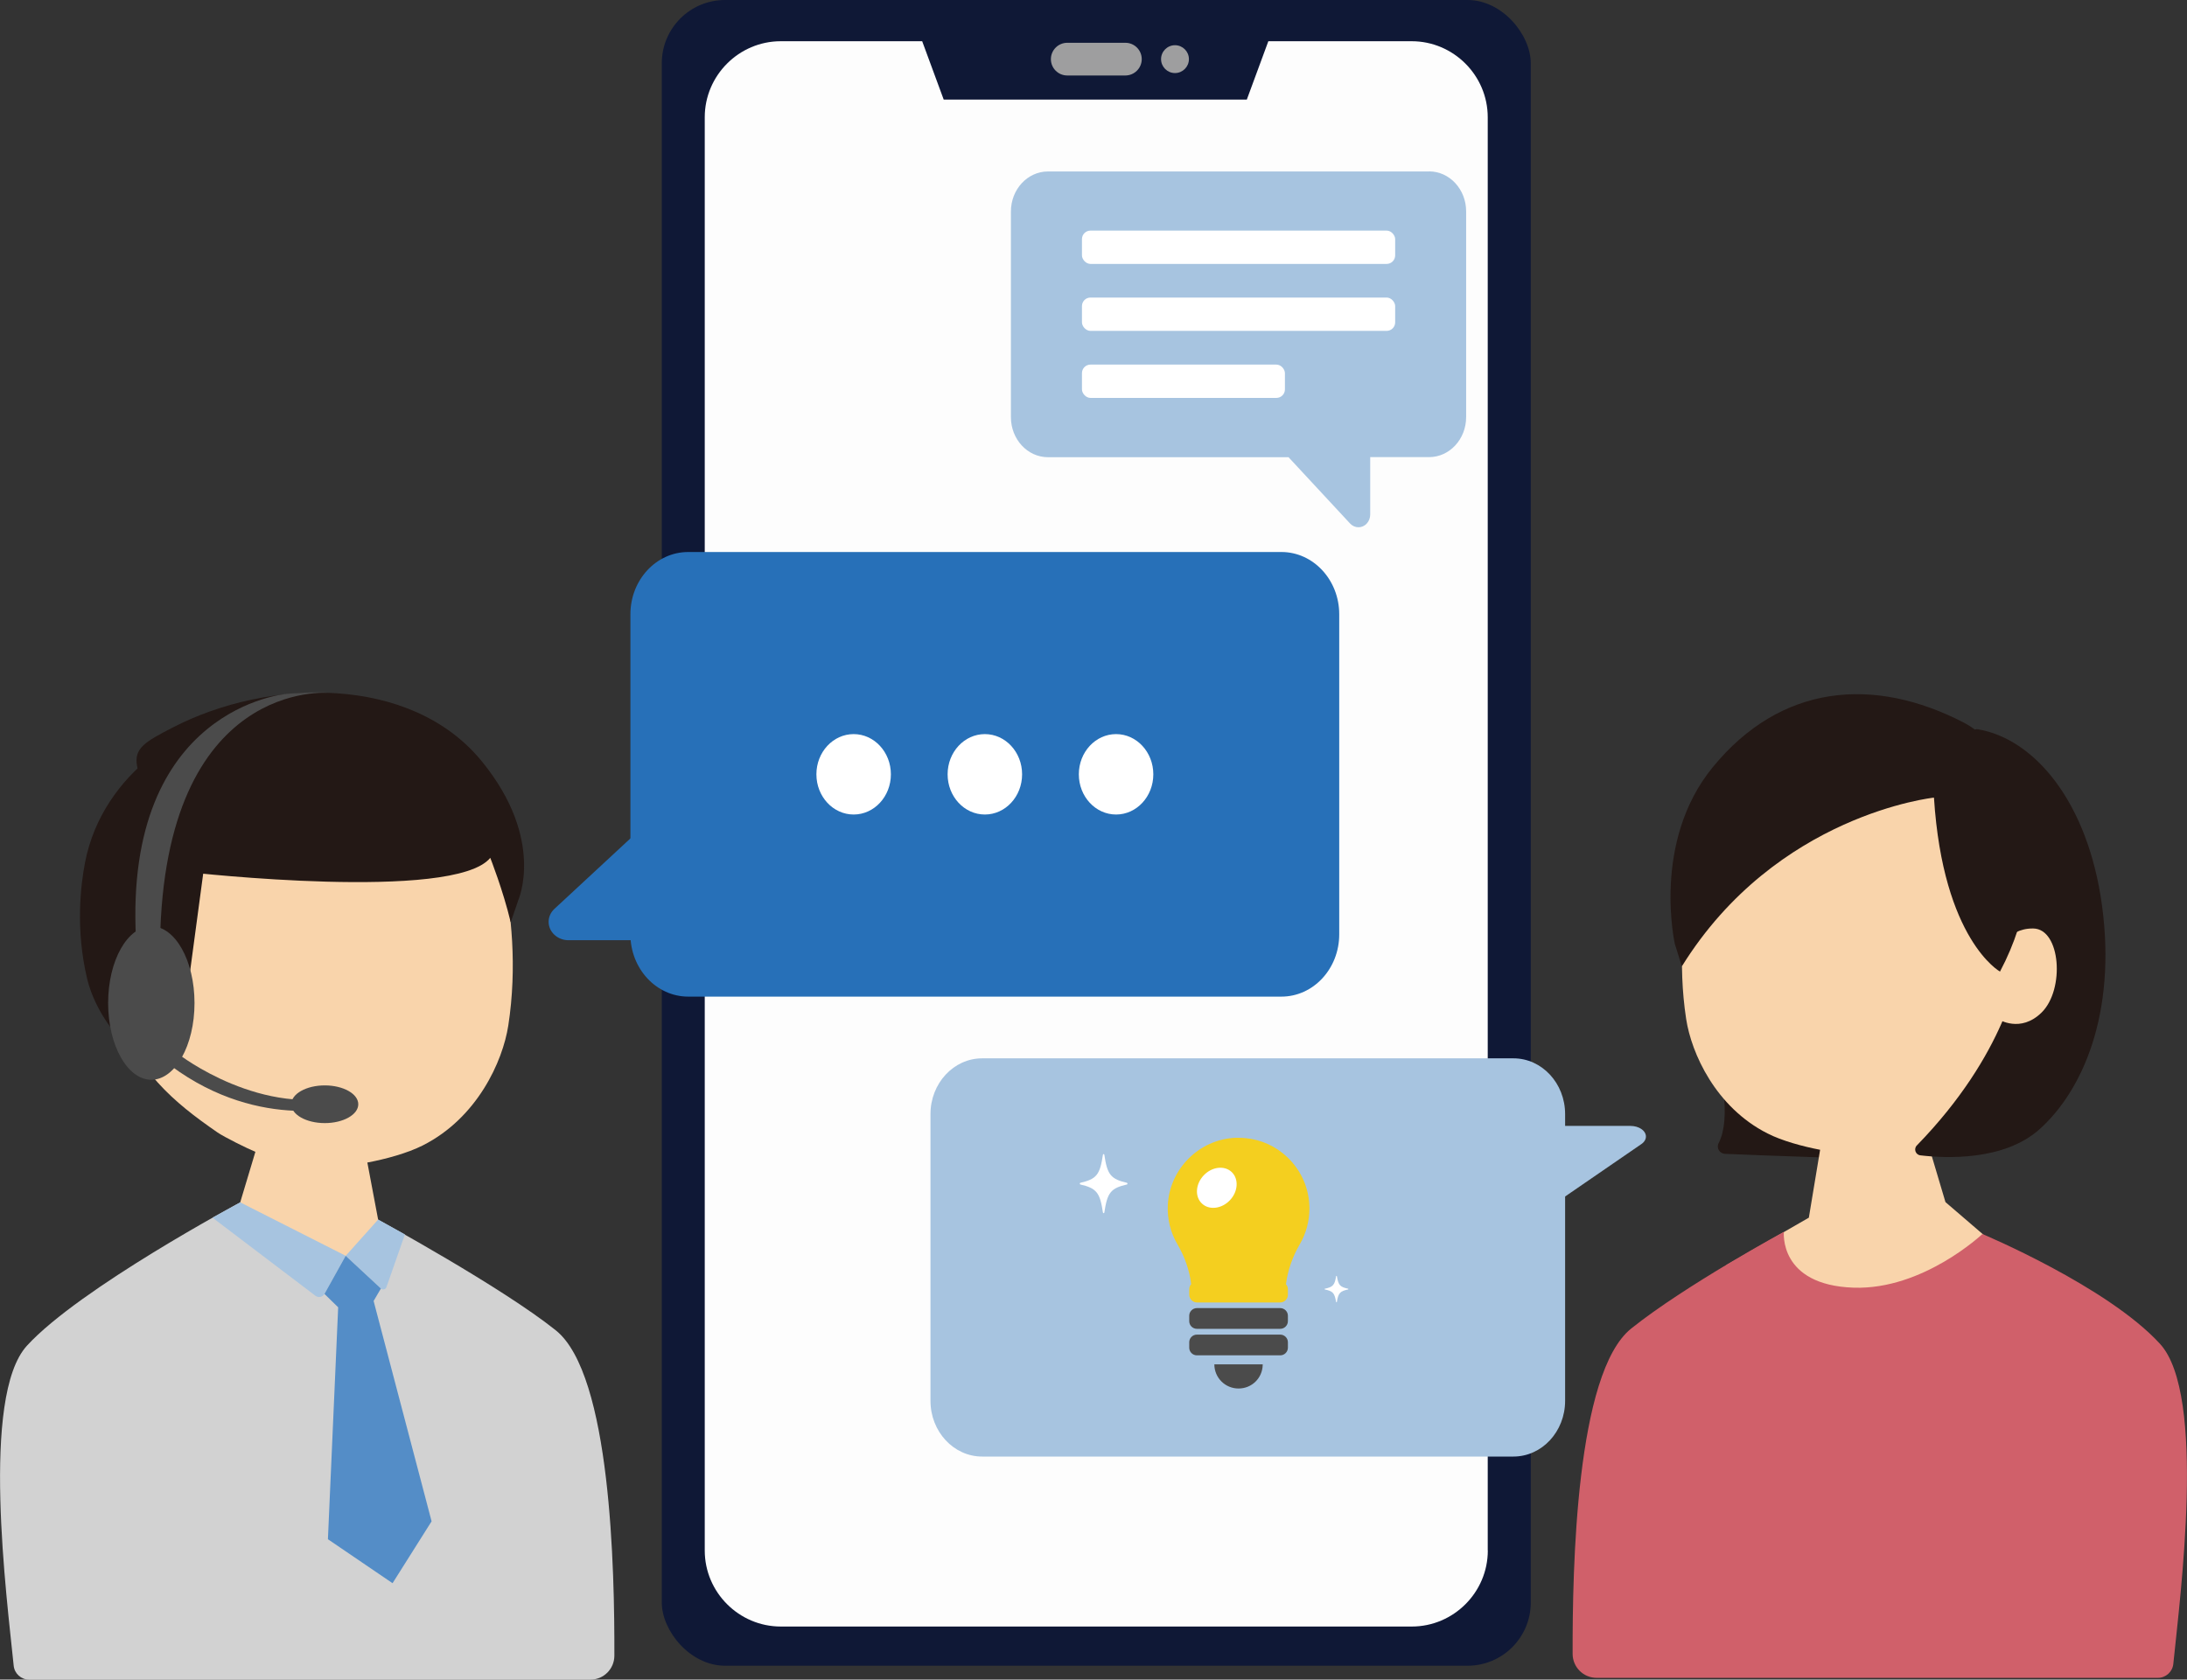
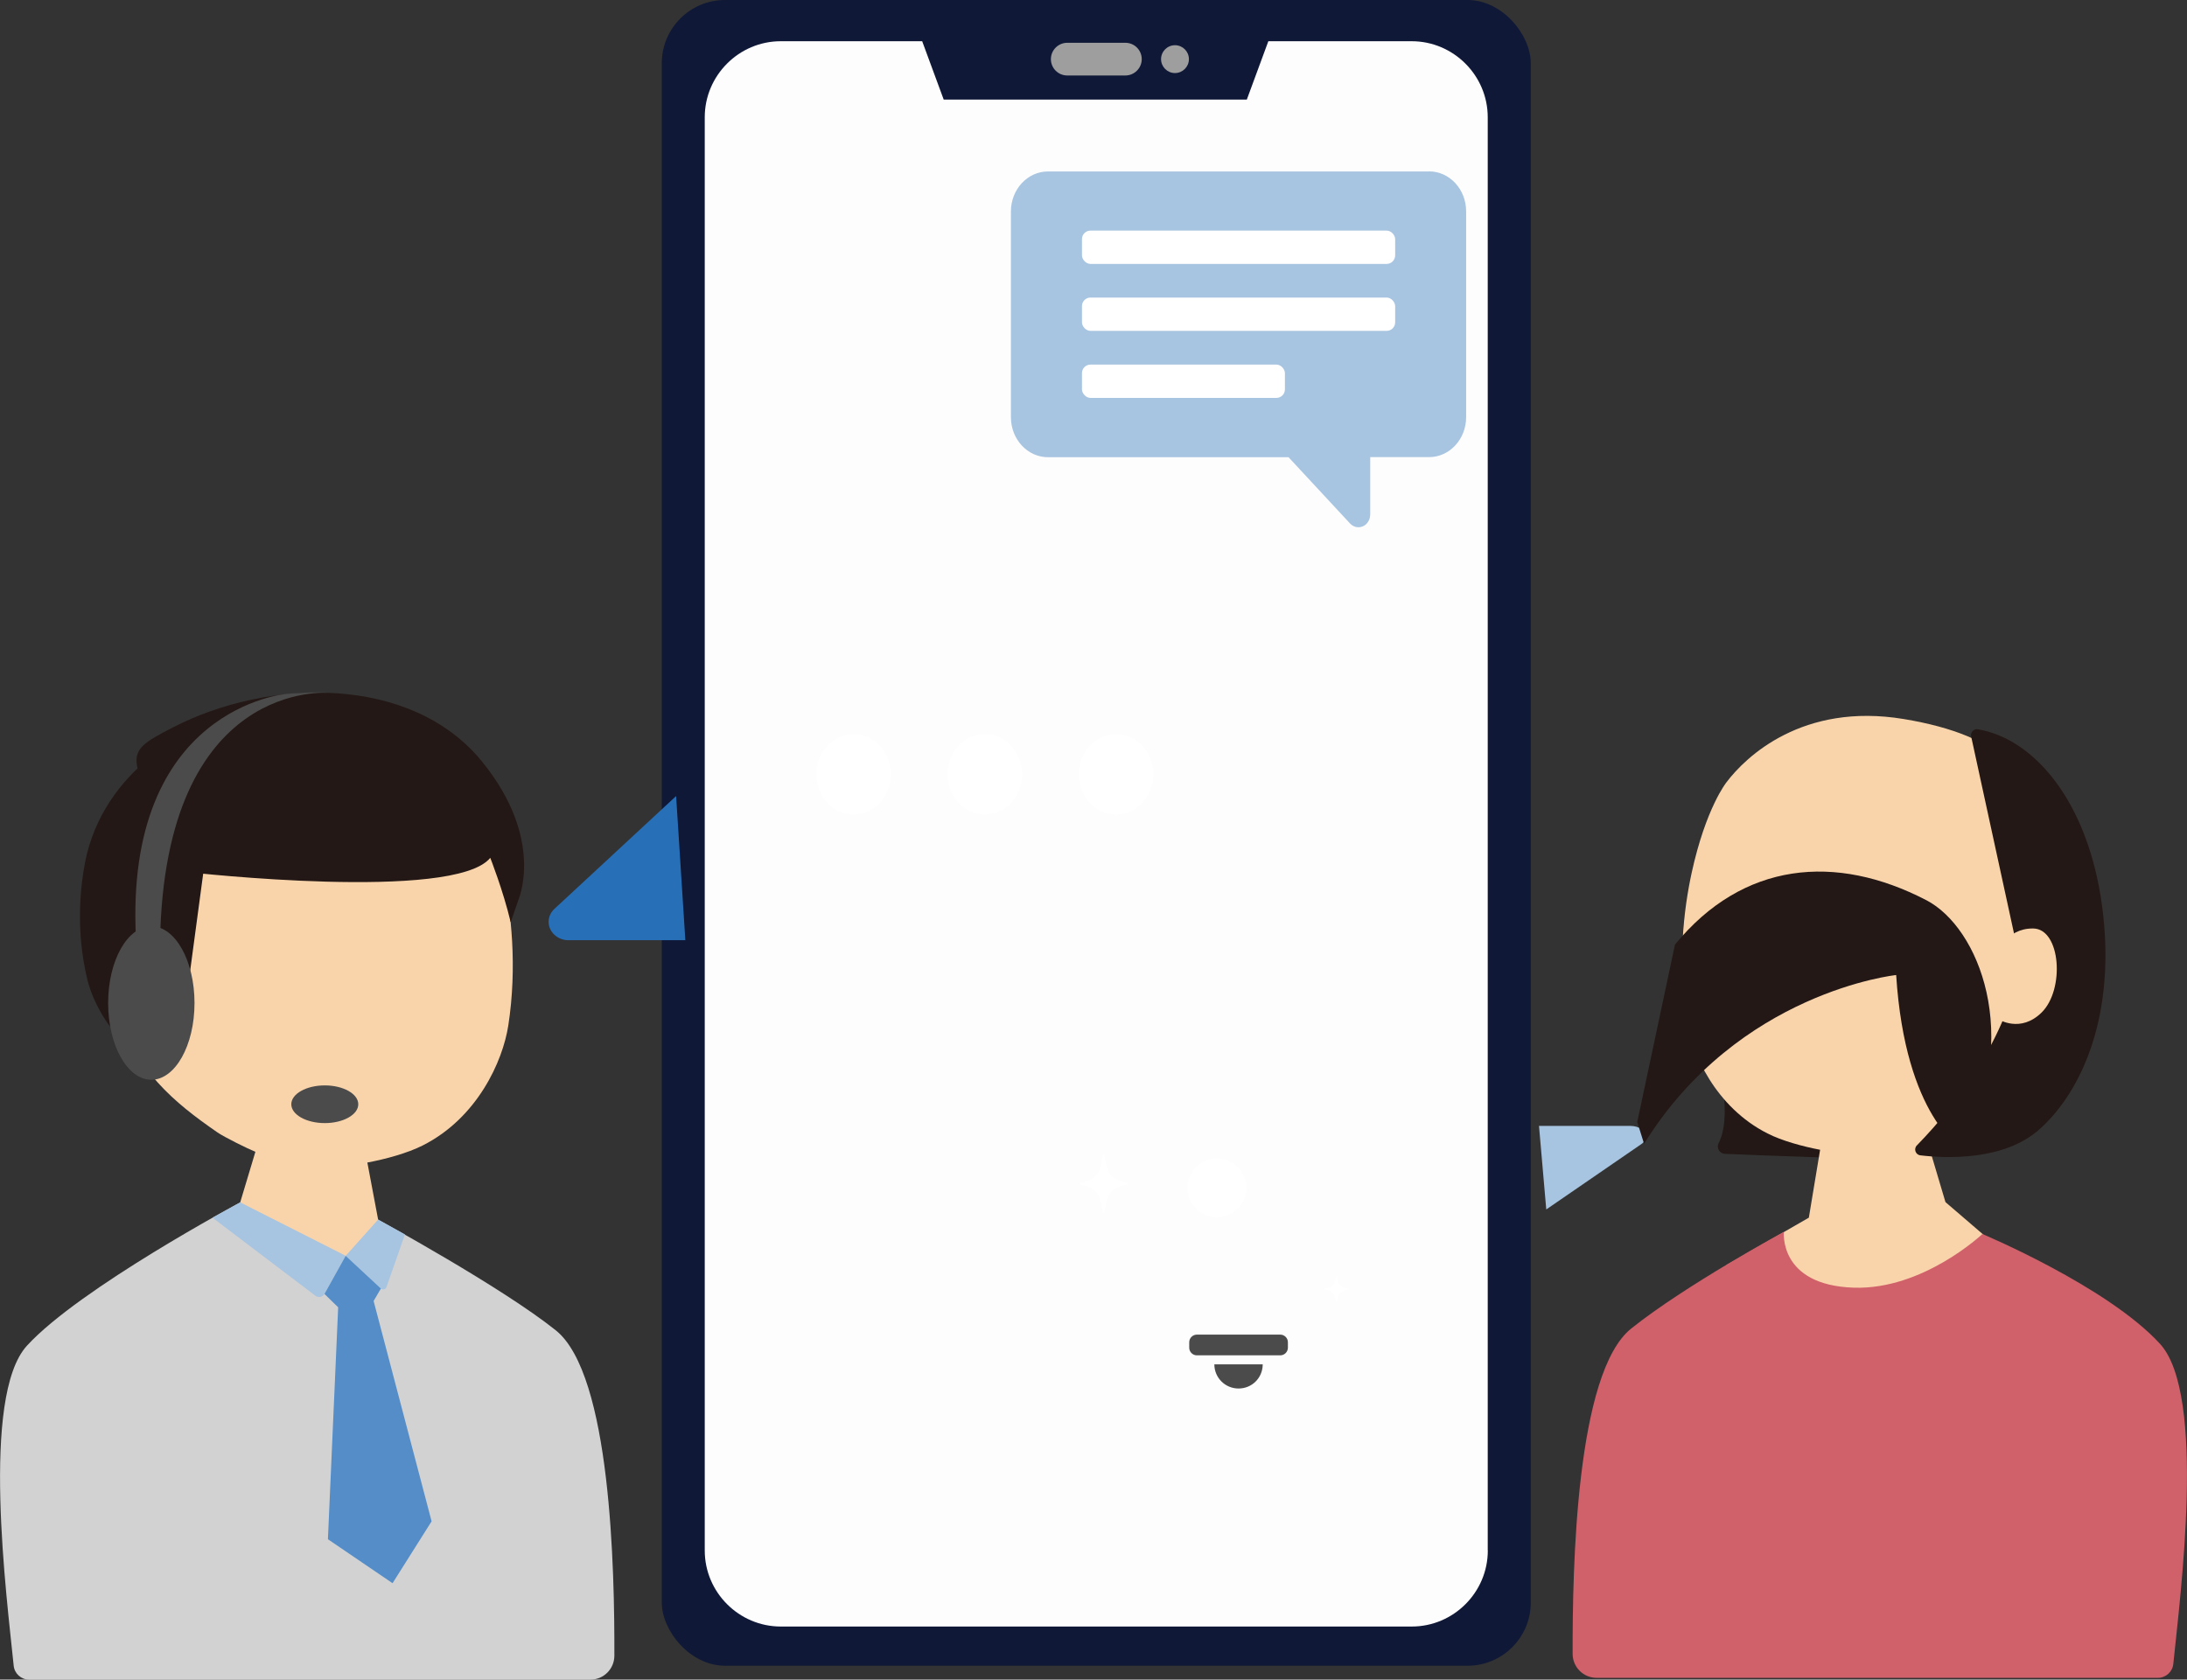
<svg xmlns="http://www.w3.org/2000/svg" id="icon-online_chat" viewBox="0 0 279.51 214.72">
  <rect x="0" y="0" width="279.51" height="214.72" fill="#333333" stroke="none" />
  <defs>
    <style>
      .cls-1, .cls-2, .cls-3, .cls-4, .cls-5, .cls-6, .cls-7, .cls-8, .cls-9, .cls-10, .cls-11, .cls-12, .cls-13, .cls-14, .cls-15, .cls-16 {
        stroke-width: 0px;
      }

      .cls-1, .cls-4 {
        fill: #f9d4ab;
      }

      .cls-2 {
        fill: #548dc7;
      }

      .cls-2, .cls-4, .cls-6, .cls-9, .cls-11, .cls-12, .cls-15 {
        fill-rule: evenodd;
      }

      .cls-3 {
        fill: #f4cf1f;
      }

      .cls-5 {
        fill: #0f1836;
      }

      .cls-6 {
        fill: #231815;
      }

      .cls-7 {
        fill: #fff;
      }

      .cls-8, .cls-11 {
        fill: #4b4b4b;
      }

      .cls-9 {
        fill: #d0606a;
      }

      .cls-10, .cls-12 {
        fill: #a7c4e0;
      }

      .cls-13 {
        fill: #9e9e9f;
      }

      .cls-14 {
        fill: #fdfdfd;
      }

      .cls-15 {
        fill: #d2d2d2;
      }

      .cls-16 {
        fill: #2770b8;
      }
    </style>
  </defs>
  <g>
    <rect class="cls-5" x="84.58" width="111.06" height="212.95" rx="8.08" ry="8.08" />
    <path class="cls-14" d="m190.15,198.22c0,5.34-4.37,9.72-9.72,9.72h-80.64c-5.34,0-9.72-4.37-9.72-9.72V14.99c0-5.34,4.37-9.72,9.72-9.72h18.07l2.75,7.46h38.74l2.75-7.46h18.32c5.34,0,9.72,4.37,9.72,9.72v183.23Z" />
    <path class="cls-13" d="m143.83,9.65h-7.43c-1.16,0-2.09-.94-2.09-2.09s.94-2.09,2.09-2.09h7.43c1.16,0,2.09.94,2.09,2.09s-.94,2.09-2.09,2.09Z" />
    <path class="cls-13" d="m151.95,7.56c0,.98-.8,1.78-1.78,1.78s-1.78-.8-1.78-1.78.8-1.78,1.78-1.78,1.78.8,1.78,1.78Z" />
  </g>
  <g>
-     <path class="cls-10" d="m182.94,186.21h10.48c3.65,0,6.61-3.19,6.61-7.13v-36.65c0-3.94-2.96-7.13-6.61-7.13h-67.89c-3.65,0-6.61,3.19-6.61,7.13v36.65c0,3.94,2.96,7.13,6.61,7.13h57.41Z" />
    <circle class="cls-7" cx="155.52" cy="151.85" r="3.76" />
    <g>
-       <path class="cls-3" d="m164.54,147.95c-1.49-1.42-3.36-2.26-5.37-2.45,0,0-.02,0-.02,0-.27-.03-.55-.04-.83-.04-.01,0-.02,0-.03,0-.02,0-.04,0-.05,0-.12,0-.25,0-.37,0-4.63.21-8.41,4-8.62,8.63-.08,1.76.35,3.49,1.24,5,.93,1.58,1.53,3.31,1.75,5.08-.16.17-.25.4-.25.66v.69c0,.3.14.57.36.76.17.14.39.23.62.23h10.65c.24,0,.45-.09.62-.23.22-.18.36-.45.36-.76v-.69c0-.25-.09-.48-.25-.65.23-1.76.83-3.51,1.78-5.13.8-1.37,1.22-2.95,1.22-4.54,0-2.5-1-4.82-2.8-6.55Zm-7.35,5.49c-1.05,1.11-2.66,1.3-3.58.42-.93-.88-.82-2.49.23-3.6,1.05-1.11,2.66-1.3,3.58-.42.92.88.82,2.49-.23,3.6Z" />
-       <path class="cls-8" d="m163.62,167.23h-10.65c-.54,0-.98.44-.98.98v.69c0,.54.44.98.98.98h10.65c.54,0,.98-.44.98-.98v-.69c0-.54-.44-.98-.98-.98Z" />
      <path class="cls-8" d="m163.62,170.62h-10.65c-.54,0-.98.44-.98.98v.69c0,.54.44.98.98.98h10.65c.54,0,.98-.44.98-.98v-.69c0-.54-.44-.98-.98-.98Z" />
      <path class="cls-8" d="m161.39,174.43s0,0,0-.01h-6.19c0,1.71,1.38,3.09,3.09,3.09s3.04-1.33,3.09-2.99c0-.03,0-.06,0-.09h0s0,0,0,0Z" />
    </g>
    <path id="_パス_14091" data-name="パス 14091" class="cls-10" d="m196.7,143.94h11.68c.52,0,1.03.14,1.4.4.77.53.77,1.39,0,1.92l-12.16,8.36-.93-10.69Z" />
    <path class="cls-7" d="m170.81,166.49s-.04-.02-.05-.04c-.09-.53-.19-.91-.4-1.15-.22-.24-.56-.35-1.03-.45-.02,0-.04-.03-.04-.05s.02-.05.04-.05c.48-.1.81-.21,1.03-.45.22-.24.32-.62.4-1.15,0-.02.02-.04.05-.04s.04.02.05.04c.09.53.19.91.4,1.15.22.24.56.35,1.03.45.02,0,.04.03.04.05s-.02.05-.04.05c-.48.1-.81.21-1.03.45-.22.24-.32.62-.4,1.15,0,.02-.02.04-.05.04Z" />
    <path class="cls-7" d="m141.05,155.1s-.08-.04-.09-.09c-.18-1.19-.37-2.03-.81-2.57-.44-.54-1.11-.79-2.07-1.01-.04-.01-.08-.06-.08-.11s.03-.1.08-.11c.95-.22,1.63-.46,2.07-1.01.44-.54.63-1.39.81-2.57,0-.05.05-.09.09-.09s.08.04.09.09c.18,1.19.37,2.03.81,2.57.44.54,1.11.79,2.07,1.01.04.01.08.06.08.11s-.03.1-.08.11c-.95.22-1.63.46-2.07,1.01-.44.54-.63,1.39-.81,2.57,0,.05-.05.09-.09.09Z" />
  </g>
  <g id="Group_12127" data-name="Group 12127">
-     <path id="_長方形_11311" data-name="長方形 11311" class="cls-16" d="m171.16,78.53v40.92c0,4.4-3.31,7.96-7.39,7.96h-75.81c-4.08,0-7.39-3.57-7.39-7.96v-40.92c0-4.4,3.31-7.96,7.39-7.96h75.81c4.08,0,7.39,3.57,7.39,7.96Z" />
    <path id="_パス_14091-2" data-name="パス 14091" class="cls-16" d="m87.6,120.2h-14.95c-.67,0-1.31-.25-1.79-.69-.99-.92-.99-2.4,0-3.32l15.55-14.42,1.18,18.43Z" />
    <g id="_グループ_12092" data-name="グループ 12092">
      <ellipse id="Oval" class="cls-7" cx="109.1" cy="98.99" rx="4.76" ry="5.14" />
      <ellipse id="Oval-2" class="cls-7" cx="125.87" cy="98.99" rx="4.76" ry="5.14" />
      <ellipse id="Oval-3" class="cls-7" cx="142.64" cy="98.99" rx="4.76" ry="5.14" />
    </g>
  </g>
  <path class="cls-6" d="m215,121.43s7.89,18.43,4.65,24.71c-.32.61.12,1.34.81,1.37,2.3.1,6.75.27,13.26.49,9.99.34,13.58,1.32,19.35-3.71,5.77-5.04,11.39-30.45,5.94-37.43-5.45-6.97-17.19-11.71-23.3-10.32-6.11,1.38-20.54,6.14-20.72,24.89Z" />
  <g>
    <path class="cls-1" d="m234.42,171.63c-11.97-2.92-13.77-9.9-13.77-9.9l10.53-6.06,1.44-8.68c-2.21-.42-4.89-1.15-6.73-2.09-6.63-3.36-9.72-10.25-10.39-14.63-1.1-7.19-.32-13.97.7-18.67,1.82-8.34,4.46-11.6,4.46-11.6,2.47-3.27,9.73-10.21,22.63-8.08,13.03,2.16,16.2,7.31,18.97,14.31,2.77,6.99,4.12,14.52,1.34,21.93-2.93,7.82-7.31,11.48-12.71,15.2-.83.57-3.72,2-4.62,2.35l2.37,7.97,13.84,11.89s-7.5,11.06-28.06,6.05Z" />
    <path class="cls-6" d="m258.18,123.07c-.16,1.25-1.76,11.61-13.2,23.37-.43.44-.16,1.19.45,1.26,3.17.38,10.68.75,15.25-3.35,5.44-4.88,9.84-14.71,7.97-28.58-1.79-13.22-8.61-21.31-15.87-22.54-.52-.09-.97.39-.86.9l6.24,28.69c.02.08.02.16.01.25Z" />
    <path class="cls-4" d="m255.17,121.98s1.17-3.33,4.69-3.28c3.51.05,4.06,7.8,1.07,10.74-2.71,2.67-5.5.87-5.5.87" />
-     <path class="cls-6" d="m214.07,120.76s-3.02-13.09,4.83-22.68c8.68-10.61,20.55-11.7,32.14-5.67,6.7,3.49,12.25,17.3,4.57,31.8,0,0-7.27-4.01-8.44-22.24,0,0-20.14,2.11-32.22,21.57l-.87-2.78Z" />
+     <path class="cls-6" d="m214.07,120.76c8.68-10.61,20.55-11.7,32.14-5.67,6.7,3.49,12.25,17.3,4.57,31.8,0,0-7.27-4.01-8.44-22.24,0,0-20.14,2.11-32.22,21.57l-.87-2.78Z" />
  </g>
  <g>
    <g>
      <path class="cls-1" d="m45,174.47c12.57-3.04,6.93-6.7,6.93-6.7l-3.41-10.83-1.57-8.32c2.32-.43,5.13-1.2,7.07-2.18,6.97-3.51,10.23-10.74,10.94-15.32,1.17-7.55.37-14.66-.69-19.6-1.89-8.75-4.65-12.18-4.65-12.18-2.59-3.44-10.19-10.74-23.73-8.53-13.68,2.23-17.02,7.64-19.94,14.97-2.92,7.33-4.35,15.23-1.46,23.01,3.05,8.21,7.64,12.07,13.3,15.98.87.6,3.9,2.1,4.85,2.48l-2.51,8.36-14.55,12.45s7.84,11.63,29.43,6.41Z" />
      <path class="cls-6" d="m24.24,124.58s-7.13,2.89-7.7,8.67c-.94.47-4.38-3.85-5.39-8.07-1.53-6.39-.83-12.06-.29-14.87,2.27-11.94,13.92-18.12,17.61-17.26l-4.23,31.53Z" />
      <path class="cls-4" d="m22.85,123.37s-1.22-3.5-4.91-3.45c-3.68.04-4.28,8.17-1.15,11.26,2.84,2.81,5.77.93,5.77.93" />
      <path class="cls-6" d="m66.19,115.21s3.61-7.79-4.6-17.87c-9.09-11.15-27.32-10.64-39.5-4.34-7.04,3.64-5.88,3.29,2.15,18.52,0,0,33.8,3.8,38.42-1.85,0,0,1.63,4.12,2.61,8.23l.93-2.69Z" />
    </g>
    <path class="cls-15" d="m48.33,155.91s.39,4.24-4.15,4.64c-2.95.26-13.48-6.83-13.48-6.83,0,0-20.52,10.96-27.25,18.31-5.95,6.49-2.57,32.26-1.7,40.92.1,1.01.96,1.78,1.97,1.78h71.73c1.69,0,3.06-1.36,3.07-3.05.03-10.91-.42-35.96-7.49-41.61-6.89-5.52-22.7-14.14-22.7-14.14Z" />
  </g>
  <g>
    <ellipse class="cls-8" cx="19.34" cy="128.23" rx="5.52" ry="9.81" />
    <path class="cls-11" d="m36.62,88.7s4.06-.32,5.43-.12c0,0-21.08-1.91-21.6,31.97l-3.07-.54c-1.54-29.6,19.24-31.3,19.24-31.3Z" />
-     <path class="cls-11" d="m22.85,134.79s10.73,8.34,21.81,5.07v1.42s-11.19,3.59-22.8-5.01l.99-1.48Z" />
    <ellipse class="cls-8" cx="41.51" cy="141.17" rx="4.28" ry="2.41" />
  </g>
  <path class="cls-12" d="m44.18,160.55l-2.71,4.86c-.23.42-.78.53-1.16.24l-13.15-9.98,3.54-1.96,13.48,6.83Z" />
  <path class="cls-12" d="m44.18,160.55l4.15-4.64,3.42,1.9-2.36,6.74c-.1.3-.48.39-.71.18l-4.51-4.18Z" />
  <polygon class="cls-2" points="47.75 166.32 47.75 166.32 48.68 164.73 44.18 160.55 41.47 165.42 43.22 167.13 41.91 196.78 50.17 202.4 55.16 194.49 47.75 166.32" />
  <path class="cls-9" d="m227.99,157.46s-.73,6.84,8.93,7.16c8.88.29,16.44-6.86,16.44-6.86,0,0,15.97,6.69,22.7,14.04,5.95,6.49,2.57,32.26,1.7,40.92-.1,1.01-.96,1.78-1.97,1.78h-71.73c-1.69,0-3.06-1.36-3.07-3.05-.03-10.91.42-35.96,7.49-41.61,6.89-5.52,19.51-12.36,19.51-12.36Z" />
  <g id="Group_12127-2" data-name="Group 12127">
    <path class="cls-10" d="m182.64,21.92h-48.7c-2.62,0-4.74,2.29-4.74,5.12v26.29c0,2.83,2.12,5.12,4.74,5.12h30.74l7.87,8.48c.59.63,1.54.64,2.13,0,.28-.3.44-.72.44-1.15v-7.34h7.52c2.62,0,4.74-2.29,4.74-5.12v-26.29c0-2.83-2.12-5.12-4.74-5.12Z" />
    <g>
      <rect class="cls-7" x="138.28" y="46.61" width="25.94" height="4.26" rx="1.09" ry="1.09" />
      <rect class="cls-7" x="138.28" y="38.04" width="40.03" height="4.26" rx="1.09" ry="1.09" />
      <rect class="cls-7" x="138.28" y="29.48" width="40.03" height="4.26" rx="1.09" ry="1.09" />
    </g>
  </g>
</svg>